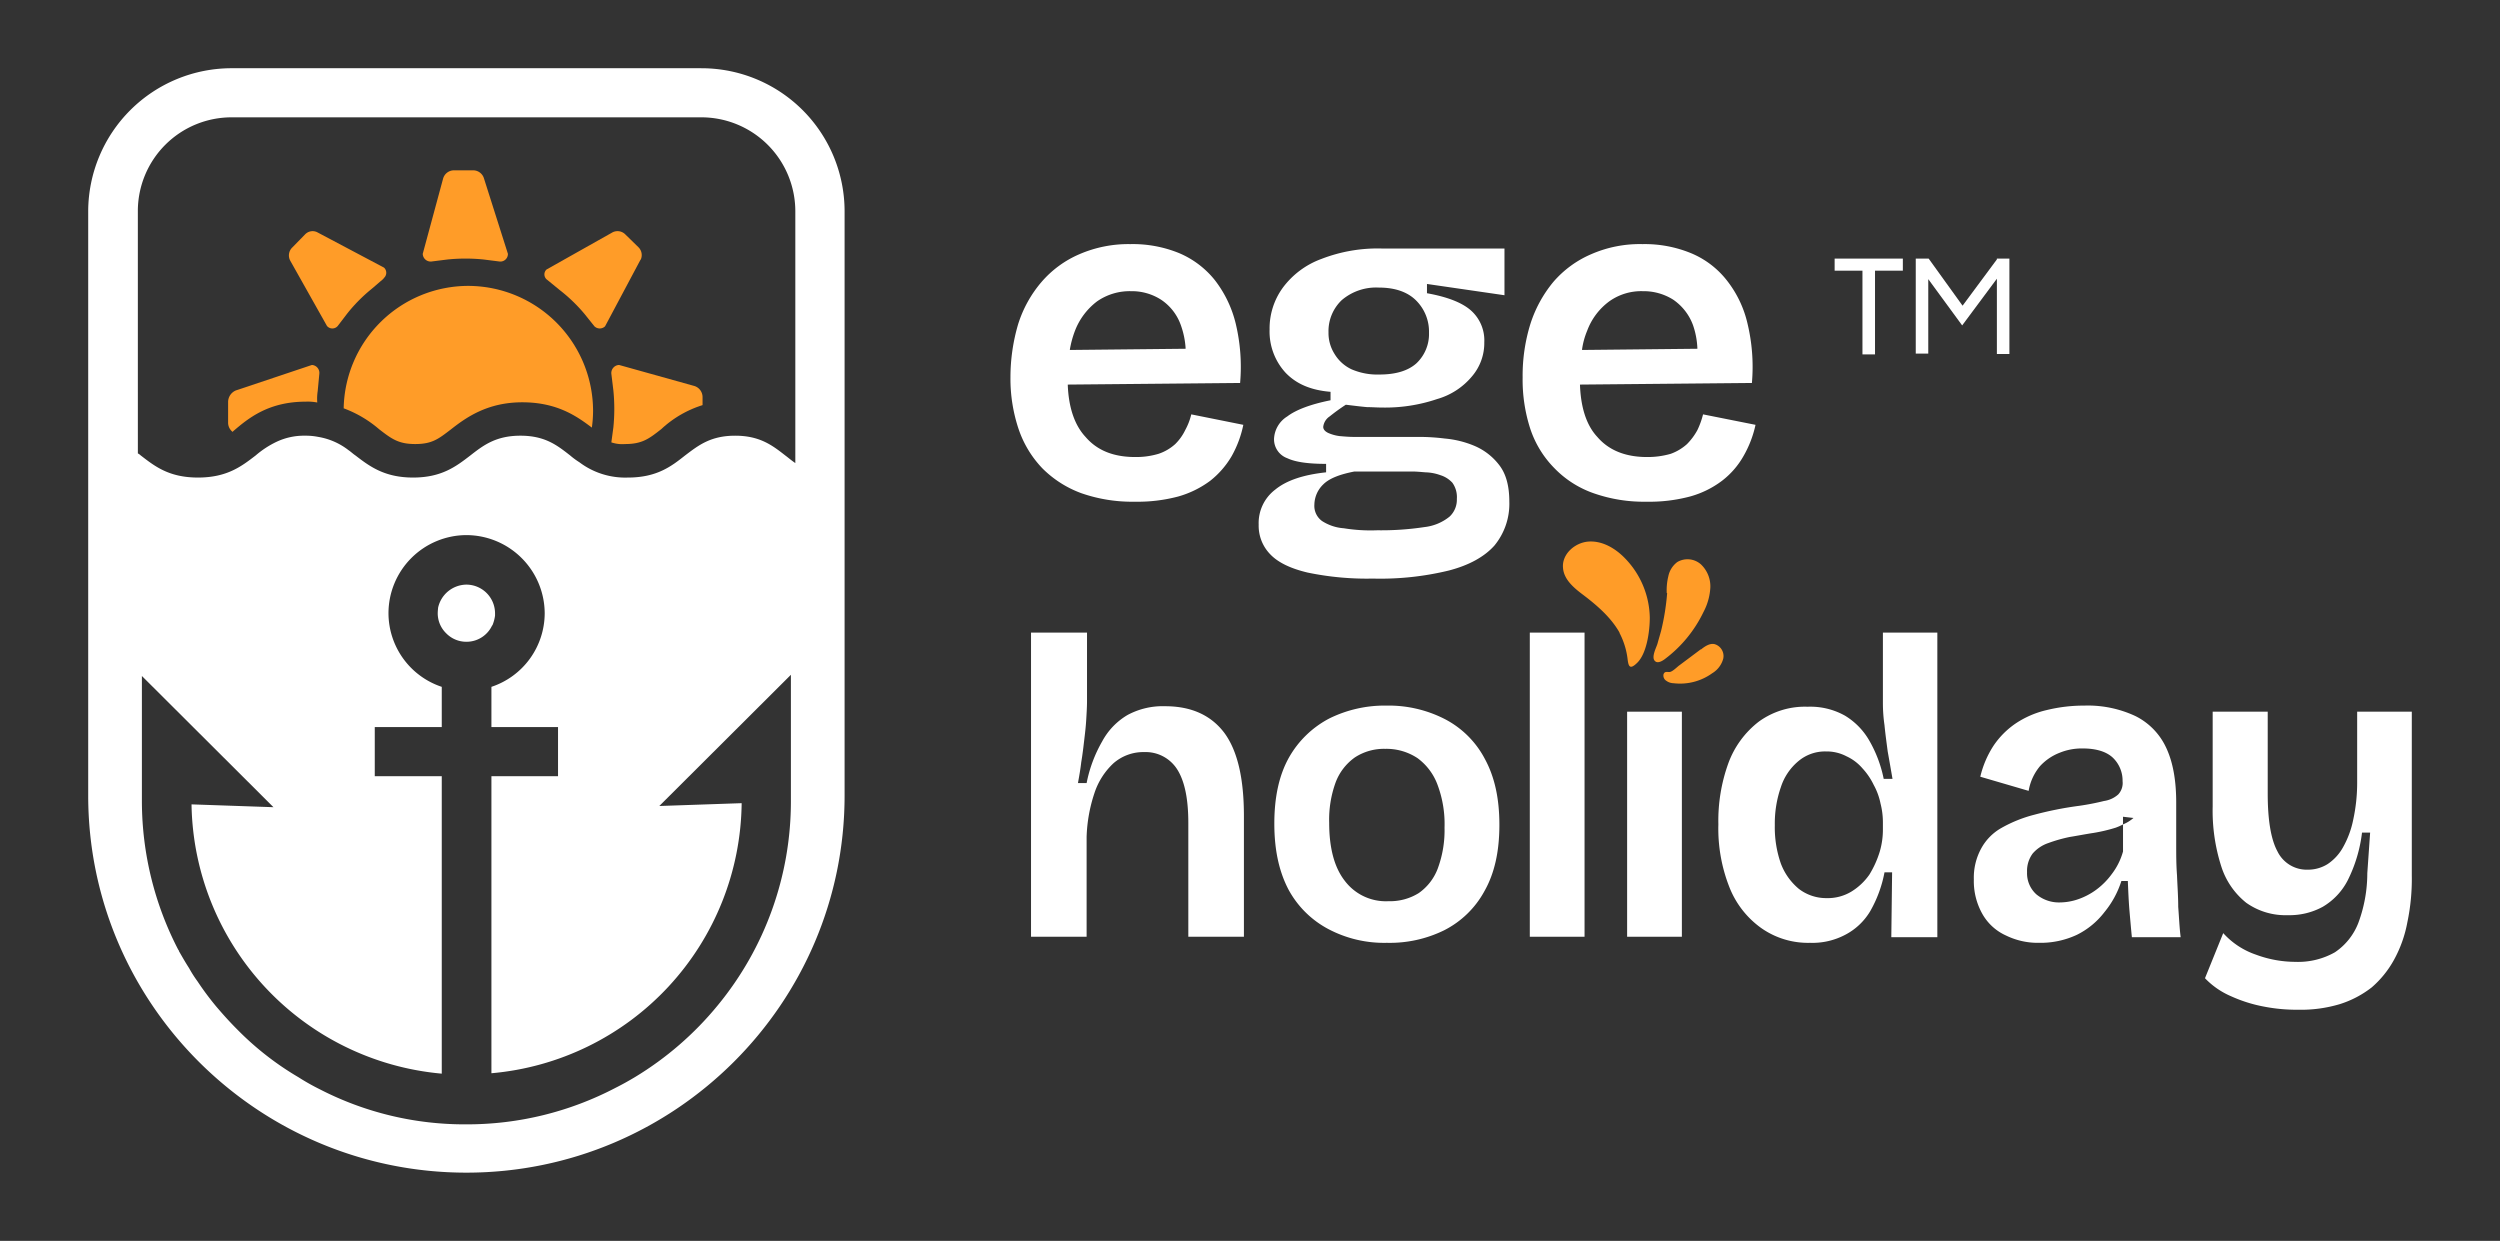
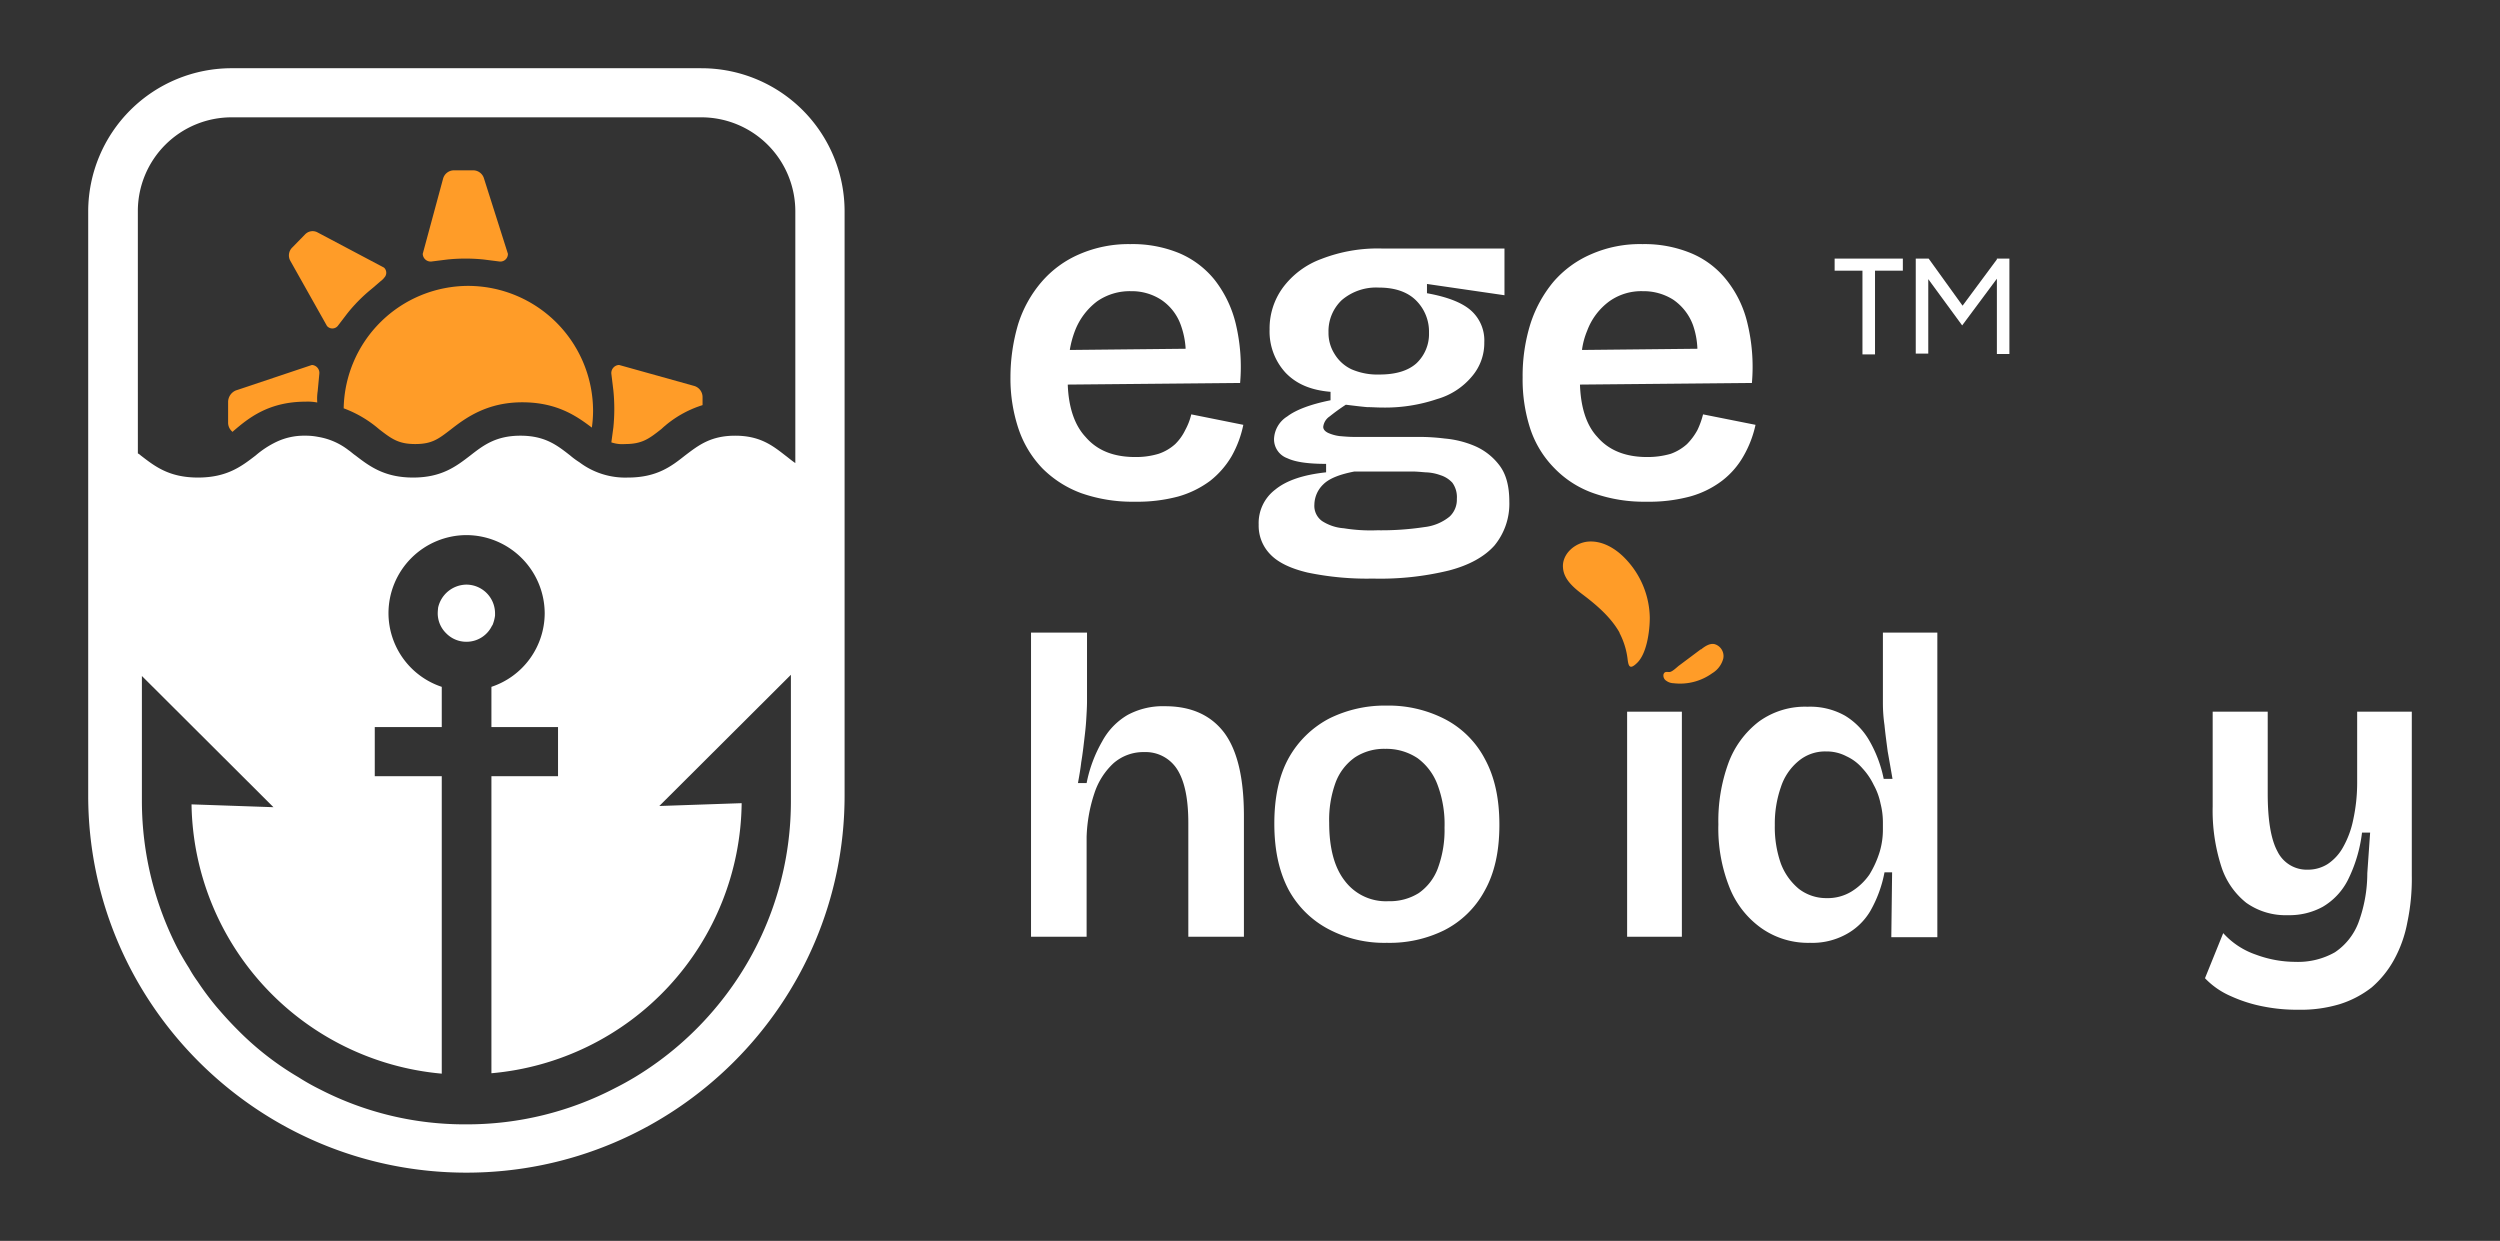
<svg xmlns="http://www.w3.org/2000/svg" width="548" height="272" viewBox="0 0 548 272">
  <rect x="0" y="0" width="548" height="272" fill="#333333" stroke="none" />
  <defs>
    <clipPath id="clip-Custom_Size_1">
      <rect width="548" height="272" />
    </clipPath>
  </defs>
  <g id="Custom_Size_1" data-name="Custom Size – 1" clip-path="url(#clip-Custom_Size_1)">
    <g id="g10" transform="translate(-247.332 4570.944)">
      <g id="g48" transform="translate(468.824 -4460.97)">
        <path id="path50" d="M39.635-19.145A13.783,13.783,0,0,1,38.308-15.7,10.967,10.967,0,0,1,36.1-12.616,10.356,10.356,0,0,1,32.469-10.5a17.141,17.141,0,0,1-5.131.706c-4.689,0-8.316-1.412-10.882-4.411-2.389-2.559-3.716-6.44-3.893-11.469l37.777-.353a40.689,40.689,0,0,0-.973-13.057,25.222,25.222,0,0,0-4.6-9.528,19.98,19.98,0,0,0-7.874-5.911,26.8,26.8,0,0,0-10.617-1.941,27.04,27.04,0,0,0-11.147,2.206,22.825,22.825,0,0,0-8.316,6.088,26.339,26.339,0,0,0-5.131,9.264A41.159,41.159,0,0,0,0-27.262,34.77,34.77,0,0,0,1.769-15.969a23.149,23.149,0,0,0,5.22,8.646,23.44,23.44,0,0,0,8.582,5.47A33.782,33.782,0,0,0,27.249,0,34.579,34.579,0,0,0,36.8-1.147a21.545,21.545,0,0,0,6.989-3.441,19.239,19.239,0,0,0,4.689-5.382,23.621,23.621,0,0,0,2.566-6.882ZM14.155-37.5a14.693,14.693,0,0,1,4.866-6.44,12.521,12.521,0,0,1,7.432-2.206A11.822,11.822,0,0,1,33-44.289a11.116,11.116,0,0,1,4.335,5.558A18.092,18.092,0,0,1,38.4-33.526l-25.391.265A21.278,21.278,0,0,1,14.155-37.5Z" fill="#fff" />
      </g>
      <g id="g52" transform="translate(523.234 -4444.119)">
        <path id="path54" d="M52.729-24.879a13.383,13.383,0,0,0-5.485-4.235A21.634,21.634,0,0,0,40.785-30.7a45.415,45.415,0,0,0-5.4-.353H20.879c-1.062,0-2.035-.088-3.1-.176a8.929,8.929,0,0,1-2.566-.706q-1.062-.529-1.062-1.323a3.169,3.169,0,0,1,1.416-2.294,42.329,42.329,0,0,1,3.539-2.559c2.123.265,3.627.441,4.689.529,1.062,0,2.123.088,3.1.088A35.537,35.537,0,0,0,39.1-39.348a15.467,15.467,0,0,0,7.7-5.029,11.206,11.206,0,0,0,2.654-7.411,8.761,8.761,0,0,0-3.008-7.058q-2.92-2.514-9.555-3.705v-2.029l16.987,2.47V-72.345H27.161a34.013,34.013,0,0,0-13.448,2.294,18.367,18.367,0,0,0-8.4,6.264,15.138,15.138,0,0,0-2.92,9.175,13.335,13.335,0,0,0,3.539,9.528c2.389,2.47,5.574,3.794,9.82,4.147v1.853c-4.424.882-7.609,2.117-9.466,3.529a6.1,6.1,0,0,0-2.92,4.941,4.412,4.412,0,0,0,2.92,4.235c1.858.882,4.777,1.235,8.493,1.235v1.853C9.82-22.762,6.1-21.527,3.627-19.5A9.2,9.2,0,0,0,0-11.822,8.967,8.967,0,0,0,2.566-5.293c1.681,1.765,4.424,3.088,8.139,3.97A63.8,63.8,0,0,0,25.038,0,63.532,63.532,0,0,0,41.67-1.764c4.424-1.147,7.786-3,10-5.47a14.387,14.387,0,0,0,3.273-9.617C54.941-20.292,54.233-22.938,52.729-24.879ZM15.306-53.994a9.368,9.368,0,0,1,2.92-7.058,11.611,11.611,0,0,1,8.139-2.735c3.539,0,6.282.97,8.139,2.823a9.63,9.63,0,0,1,2.831,7.058A8.819,8.819,0,0,1,34.592-47.2c-1.858,1.676-4.6,2.47-8.139,2.47a14.226,14.226,0,0,1-6.1-1.147,8.6,8.6,0,0,1-3.716-3.353A8.575,8.575,0,0,1,15.306-53.994ZM41.847-13.587a10.585,10.585,0,0,1-5.485,2.294,63.122,63.122,0,0,1-10.351.706,36.825,36.825,0,0,1-7.343-.441,10.1,10.1,0,0,1-4.777-1.588,4.1,4.1,0,0,1-1.681-3.617,6.31,6.31,0,0,1,1.946-4.411c1.327-1.323,3.627-2.206,6.812-2.823H33.8c.708,0,1.681.088,2.743.176a10.253,10.253,0,0,1,3.273.618A5.949,5.949,0,0,1,42.466-21a5.4,5.4,0,0,1,.973,3.529A5.048,5.048,0,0,1,41.847-13.587Z" fill="#fff" />
      </g>
      <g id="g56" transform="translate(581.094 -4460.97)">
        <path id="path58" d="M39.547-19.145A17.891,17.891,0,0,1,38.308-15.7a13.39,13.39,0,0,1-2.3,3.088A10.783,10.783,0,0,1,32.469-10.5a18.211,18.211,0,0,1-5.22.706c-4.6,0-8.316-1.412-10.882-4.411-2.389-2.559-3.627-6.44-3.8-11.469l37.689-.353a40.689,40.689,0,0,0-.973-13.057,23.979,23.979,0,0,0-4.6-9.528A19.374,19.374,0,0,0,36.8-54.523a26.657,26.657,0,0,0-10.528-1.941A26.6,26.6,0,0,0,15.04-54.258a22.825,22.825,0,0,0-8.316,6.088,27.626,27.626,0,0,0-5.043,9.264A38.224,38.224,0,0,0,0-27.262,34.815,34.815,0,0,0,1.681-15.969,22.237,22.237,0,0,0,6.989-7.323a22.059,22.059,0,0,0,8.582,5.47A33.264,33.264,0,0,0,27.161,0a34.579,34.579,0,0,0,9.555-1.147,20.694,20.694,0,0,0,6.989-3.441,17.917,17.917,0,0,0,4.689-5.382,23.728,23.728,0,0,0,2.654-6.882ZM14.155-37.5a14.066,14.066,0,0,1,4.866-6.44,12.066,12.066,0,0,1,7.343-2.206A12.119,12.119,0,0,1,33-44.289a11.616,11.616,0,0,1,4.335,5.558,17.6,17.6,0,0,1,.973,5.205l-25.3.265A16.623,16.623,0,0,1,14.155-37.5Z" fill="#fff" />
      </g>
      <g id="g60" transform="translate(473.332 -4365.61)">
        <path id="path62" d="M42.424-44.621c-2.888-3.88-7.221-5.908-13-5.908a16.243,16.243,0,0,0-8.3,1.94,14.869,14.869,0,0,0-5.506,5.732,29.733,29.733,0,0,0-3.43,9.171h-1.9c.271-1.5.542-3,.722-4.586.271-1.587.451-3.086.632-4.674.181-1.5.361-3,.451-4.5s.181-2.91.181-4.233V-66.667H0V0H12.186V-21.869A33.364,33.364,0,0,1,13.9-31.481a15.534,15.534,0,0,1,4.152-6.526,9.942,9.942,0,0,1,6.77-2.469,8.189,8.189,0,0,1,7.221,3.792c1.625,2.557,2.437,6.437,2.437,11.728V0H46.667V-26.455C46.667-34.568,45.313-40.652,42.424-44.621Z" fill="#fff" />
      </g>
      <g id="g64" transform="translate(526.665 -4364.277)">
        <path id="path66" d="M46.15-40.307a20.619,20.619,0,0,0-8.841-8.77A26.987,26.987,0,0,0,24.578-52a27.306,27.306,0,0,0-12.554,2.835,21.718,21.718,0,0,0-8.841,8.593C1.061-36.763,0-31.979,0-26.133S1.061-15.591,3.094-11.693a21.2,21.2,0,0,0,8.753,8.681A26.119,26.119,0,0,0,24.667,0,27.026,27.026,0,0,0,37.221-2.746a20.679,20.679,0,0,0,8.841-8.593c2.21-3.9,3.271-8.681,3.271-14.528S48.272-36.409,46.15-40.307ZM35.895-16.477A11.513,11.513,0,0,1,31.651-10.9,11.921,11.921,0,0,1,25.02-9.124a11.27,11.27,0,0,1-9.548-4.429q-3.448-4.385-3.448-12.756a23.862,23.862,0,0,1,1.415-8.859,11.8,11.8,0,0,1,4.244-5.492,11.658,11.658,0,0,1,6.631-1.86,12.324,12.324,0,0,1,7.073,2.037,12.7,12.7,0,0,1,4.421,5.935,24.429,24.429,0,0,1,1.5,9.3,24.008,24.008,0,0,1-1.415,8.77Z" fill="#fff" />
      </g>
      <g id="g68" transform="translate(582.665 -4365.61)">
-         <path id="path70" d="M0-66.667V0H12V-66.667Z" fill="#fff" />
-       </g>
+         </g>
      <g id="g72" transform="translate(603.998 -4365.61)">
        <path id="path74" d="M0-49.333V0H12V-49.333Z" fill="#fff" />
      </g>
      <g id="g76" transform="translate(623.998 -4364.277)">
        <path id="path78" d="M36.066-68v15.455a34.13,34.13,0,0,0,.351,4.857c.176,1.855.439,3.709.7,5.74.351,1.943.7,3.974,1.053,6.005H36.241a27.786,27.786,0,0,0-3.159-8.39,15.209,15.209,0,0,0-5.353-5.475,15.533,15.533,0,0,0-8.161-1.943A17.174,17.174,0,0,0,8.863-48.483a20.336,20.336,0,0,0-6.669,9.1A37.1,37.1,0,0,0,0-25.964,34.939,34.939,0,0,0,2.457-12.1a19.949,19.949,0,0,0,7.02,8.919A17.793,17.793,0,0,0,20.095,0a15.37,15.37,0,0,0,7.722-1.766,13.766,13.766,0,0,0,5.441-5.122,27.191,27.191,0,0,0,3.159-8.566h1.667L37.909-1.236H48V-68Zm0,42.919a17.176,17.176,0,0,1-.7,5.122,21.635,21.635,0,0,1-2.282,5.034,13.243,13.243,0,0,1-3.949,3.709A10.009,10.009,0,0,1,23.693-9.8a9.818,9.818,0,0,1-6.055-2.031A13.275,13.275,0,0,1,13.689-17.4a24.037,24.037,0,0,1-1.316-8.39,24.218,24.218,0,0,1,1.316-8.3,12.316,12.316,0,0,1,3.861-5.74,9.051,9.051,0,0,1,6.055-2.119,9.313,9.313,0,0,1,4.475,1.06,10.28,10.28,0,0,1,3.51,2.649,14.613,14.613,0,0,1,2.457,3.621,14.2,14.2,0,0,1,1.492,4.062,16.663,16.663,0,0,1,.527,4.062Z" fill="#fff" />
      </g>
      <g id="g80" transform="translate(679.998 -4364.277)">
-         <path id="path82" d="M44.8-7.884c0-2.3-.177-4.606-.265-6.91-.177-2.3-.177-4.518-.177-6.733v-9.213c0-4.872-.707-8.859-2.209-12.048a14.551,14.551,0,0,0-6.716-6.91A24.551,24.551,0,0,0,24.213-52a34.274,34.274,0,0,0-8.218.974A20.57,20.57,0,0,0,9.19-48.1,18.188,18.188,0,0,0,4.33-43.23a21.507,21.507,0,0,0-2.916,6.821l10.6,3.1a11.331,11.331,0,0,1,2.474-5.4,11.426,11.426,0,0,1,4.242-2.923,12.863,12.863,0,0,1,5.125-.974c3,0,5.214.709,6.628,2.037a6.962,6.962,0,0,1,2.121,5.138,3.666,3.666,0,0,1-.972,2.923,5.936,5.936,0,0,1-3.093,1.417,55.191,55.191,0,0,1-5.479,1.063,76.81,76.81,0,0,0-9.809,1.949,29.369,29.369,0,0,0-7.246,2.923A11.4,11.4,0,0,0,1.591-20.64,13.312,13.312,0,0,0,0-13.908,14.636,14.636,0,0,0,1.944-6.2,11.26,11.26,0,0,0,7.069-1.595,15.866,15.866,0,0,0,14.316,0a18.811,18.811,0,0,0,8.307-1.772,17.238,17.238,0,0,0,6.009-4.961,20.532,20.532,0,0,0,3.711-6.821h1.414c.088,2.215.177,4.341.353,6.467.177,2.037.353,4.075.53,5.847H45.333C45.068-3.366,44.98-5.581,44.8-7.884ZM32.7-25.956v5.935a14.512,14.512,0,0,1-2.474,4.961A15.93,15.93,0,0,1,26.776-11.6a14.9,14.9,0,0,1-3.888,2.037,12.551,12.551,0,0,1-3.977.709A7.741,7.741,0,0,1,13.7-10.63,6.221,6.221,0,0,1,11.665-15.5,6.4,6.4,0,0,1,12.9-19.577a7.909,7.909,0,0,1,3.446-2.3,32.551,32.551,0,0,1,4.684-1.329c1.679-.266,3.446-.62,5.214-.886a35.619,35.619,0,0,0,4.86-1.152,12.5,12.5,0,0,0,1.591-.709v-1.683l2.3.266A8.421,8.421,0,0,1,32.7-25.956Z" fill="#fff" />
-       </g>
+         </g>
      <g id="g84" transform="translate(730.665 -4349.61)">
        <path id="path86" d="M33.357-65.333v15.655a38.119,38.119,0,0,1-.887,8.134A20.4,20.4,0,0,1,30.252-35.6a10.562,10.562,0,0,1-3.371,3.673A8.119,8.119,0,0,1,22.534-30.7a7.137,7.137,0,0,1-6.654-4.023c-1.419-2.624-2.129-6.822-2.129-12.682V-65.333H1.686V-44.6A40,40,0,0,0,3.549-31.486a16.635,16.635,0,0,0,5.5,8.046,14.86,14.86,0,0,0,9.138,2.711,15.131,15.131,0,0,0,7.629-1.837,14.272,14.272,0,0,0,5.5-5.86,31.662,31.662,0,0,0,3.105-10.408H36.2l-.621,8.921a31.282,31.282,0,0,1-1.952,10.845,13.672,13.672,0,0,1-5.145,6.472,16.368,16.368,0,0,1-8.694,2.1,24.9,24.9,0,0,1-8.605-1.574,17.123,17.123,0,0,1-7.186-4.723L0-6.909A17.3,17.3,0,0,0,5.678-2.974,31.281,31.281,0,0,0,12.864-.7,37.26,37.26,0,0,0,20.4,0a29.592,29.592,0,0,0,9.138-1.224A22.148,22.148,0,0,0,36.55-4.9a21.923,21.923,0,0,0,4.879-6.035,27.345,27.345,0,0,0,2.928-8.221,46.135,46.135,0,0,0,.976-10.233V-65.333Z" fill="#fff" />
      </g>
      <g id="g88" transform="translate(589.925 -4423.928)">
        <path id="path90" d="M12.4-8.369c-1.858-3.264-4.777-5.823-7.785-8.117C2.494-18.073.194-19.926.017-22.573c-.265-3,2.654-5.558,5.662-5.735s5.839,1.5,7.962,3.705a19.121,19.121,0,0,1,5.4,12.969c0,2.823-.619,8.028-2.92,10.058-1.5,1.412-1.769.529-1.946-.97A16.62,16.62,0,0,0,12.4-8.28Z" fill="#ff9c28" />
      </g>
      <g id="g92" transform="translate(609.784 -4425.072)">
-         <path id="path94" d="M2.895-15.871a13.176,13.176,0,0,1,.354-3.705A5.205,5.205,0,0,1,5.2-22.665a4.42,4.42,0,0,1,5.22.529,6.643,6.643,0,0,1,2.035,5.029,12.933,12.933,0,0,1-1.5,5.382A28.055,28.055,0,0,1,2.364-1.314C1.745-.873.86-.432.329-.961-.556-1.755.594-3.873.86-4.755c.265-.97.531-1.853.8-2.823a52.248,52.248,0,0,0,1.327-8.293Z" fill="#ff9c28" />
-       </g>
+         </g>
      <g id="g96" transform="translate(611.95 -4420.62)">
        <path id="path98" d="M8.25-7.972c.885-.706,1.946-1.412,3.008-1.147a2.721,2.721,0,0,1,1.858,3.176,5.325,5.325,0,0,1-2.389,3.176A12.053,12.053,0,0,1,2.234-.561,2.859,2.859,0,0,1,.641-1.09,1.359,1.359,0,0,1,.022-2.5c.265-.794.885-.441,1.416-.529.708-.176,1.5-1.059,2.123-1.5l4.6-3.441Z" fill="#ff9c28" />
      </g>
      <g id="g100" transform="translate(297.333 -4476.277)">
        <path id="path102" d="M19.992-12.68l-.359,3.785a11.088,11.088,0,0,0-.09,2.46,10.839,10.839,0,0,0-2.51-.189c-8.248,0-12.641,3.69-15.868,6.434L.986,0A2.561,2.561,0,0,1,0-2.082V-6.529A2.765,2.765,0,0,1,1.7-9.084l16.675-5.583a1.743,1.743,0,0,1,1.614,1.987Z" fill="#ff9c28" />
      </g>
      <g id="g104" transform="translate(310.666 -4498.495)">
        <path id="path106" d="M20.752-11.373,18.134-9.125a35.03,35.03,0,0,0-5.321,5.359L10.7-1A1.544,1.544,0,0,1,8.337-1L.314-15.262A2.412,2.412,0,0,1,.736-18.2l2.787-2.852a2.274,2.274,0,0,1,2.787-.432l14.527,7.693a1.534,1.534,0,0,1-.084,2.334v.086Z" fill="#ff9c28" />
      </g>
      <g id="g108" transform="translate(339.999 -4513.528)">
        <path id="path110" d="M18.667-1.785a1.66,1.66,0,0,1-1.778,1.7L13.333-.535a39.053,39.053,0,0,0-7.911,0L1.867-.089A1.734,1.734,0,0,1,0-1.785L4.444-18.208a2.482,2.482,0,0,1,2.4-1.874h4.178a2.481,2.481,0,0,1,2.4,1.785Z" fill="#ff9c28" />
      </g>
      <g id="g112" transform="translate(366.666 -4498.507)">
-         <path id="path114" d="M21.1-15.569,13.3-.914a1.675,1.675,0,0,1-2.34,0L8.79-3.625A35.169,35.169,0,0,0,3.33-8.877l-2.687-2.2A1.465,1.465,0,0,1,.47-13.366l14.3-8.047a2.4,2.4,0,0,1,2.947.339l2.947,2.88a2.418,2.418,0,0,1,.433,2.711v-.085Z" fill="#ff9c28" />
-       </g>
+         </g>
      <g id="g116" transform="translate(381.332 -4473.61)">
        <path id="path118" d="M20-10.272v1.742A23.563,23.563,0,0,0,10.985-3.3C8.308-1.192,6.79,0,3.041,0A7.464,7.464,0,0,1,.007-.367l.446-3.3a40.642,40.642,0,0,0,0-8.071L.007-15.407a1.768,1.768,0,0,1,1.7-1.926l16.423,4.586A2.547,2.547,0,0,1,20-10.272Z" fill="#ff9c28" />
      </g>
      <g id="g120" transform="translate(322.666 -4473.61)">
        <path id="path122" d="M54.667-7.391A26.365,26.365,0,0,1,54.4-3.607c-3.174-2.376-7.495-5.543-15.254-5.543S26.716-5.719,23.454-3.168C20.809-1.144,19.4,0,15.695,0s-5.2-1.144-7.935-3.255A25.392,25.392,0,0,0,0-7.831,27.353,27.353,0,0,1,27.333-34.667,27.442,27.442,0,0,1,54.667-7.391Z" fill="#ff9c28" />
      </g>
      <g id="g124" transform="translate(343.282 -4430.268)">
        <path id="path126" d="M12.032-3.705a8.6,8.6,0,0,0,.531-2.029v-.529a6.3,6.3,0,0,0-6.281-6.264A6.431,6.431,0,0,0,.088-7.5S0-6.705,0-6.264A6.118,6.118,0,0,0,1.858-1.853,6.152,6.152,0,0,0,6.281,0a6.189,6.189,0,0,0,5.662-3.617h.088Z" fill="#fff" />
      </g>
      <g id="g128" transform="translate(266.666 -4313.899)">
        <path id="path130" d="M134.389-242.09H31.5A31.447,31.447,0,0,0,0-210.77v128.1C0-37.055,37.247,0,82.9,0s82.9-37.055,82.9-82.667v-128.1a31.371,31.371,0,0,0-31.407-31.32ZM10.882-210.77A20.549,20.549,0,0,1,31.5-231.326H134.389A20.606,20.606,0,0,1,155-210.77v55.229c-.8-.529-1.5-1.147-2.212-1.676-2.831-2.206-5.574-4.323-10.97-4.323s-8.051,2.117-10.971,4.323c-3.008,2.382-6.193,4.852-12.563,4.852a16.685,16.685,0,0,1-10.617-3.353,17.268,17.268,0,0,1-2.035-1.5c-2.831-2.206-5.485-4.323-10.882-4.323s-8.139,2.117-10.97,4.323c-3.1,2.382-6.281,4.852-12.563,4.852s-9.555-2.47-12.651-4.852c-.531-.353-.973-.794-1.5-1.147a14.779,14.779,0,0,0-6.635-2.911,14.036,14.036,0,0,0-2.831-.265,14.118,14.118,0,0,0-6.281,1.323,20.652,20.652,0,0,0-4.6,3c-3.1,2.382-6.281,4.852-12.651,4.852s-9.466-2.47-12.563-4.852a2.688,2.688,0,0,0-.619-.441ZM119.791-20.909c-1.327.794-2.743,1.588-4.158,2.294A70.159,70.159,0,0,1,82.9-10.587a69.285,69.285,0,0,1-32.115-7.676,49.055,49.055,0,0,1-4.689-2.647,64.837,64.837,0,0,1-13.448-10.5c-1.592-1.588-3.1-3.264-4.6-5.029a62.7,62.7,0,0,1-4.07-5.47,26.674,26.674,0,0,1-1.858-2.911c-.8-1.235-1.5-2.47-2.212-3.705a.668.668,0,0,0-.177-.353,70.866,70.866,0,0,1-7.962-32.29v-27.7L40.609-80.108l-17.96-.618A60.2,60.2,0,0,0,77.5-21.7V-86.9H62.815V-97.665H77.5v-8.823a17.049,17.049,0,0,1-11.678-16.145A17.137,17.137,0,0,1,82.9-139.749a17.213,17.213,0,0,1,17.164,17.116,17.049,17.049,0,0,1-11.678,16.145v8.823h14.6V-86.9h-14.6v65.11a60.094,60.094,0,0,0,54.852-59.2l-18.048.618,28.842-28.761v27.7A70.334,70.334,0,0,1,138.016-36.7a70.78,70.78,0,0,1-18.225,15.792Z" fill="#fff" />
      </g>
      <g id="g132" transform="translate(649.483 -4493.26)">
        <path id="path134" d="M6.1-18.351H0V-21H14.952v2.647h-6.1V0H6.1Z" fill="#fff" />
      </g>
      <g id="g136" transform="translate(667.266 -4493.349)">
        <path id="path138" d="M0-20.909H2.831l7.432,10.322,7.52-10.146v-.176h2.743V0H17.783V-16.5L10.174-6.264,2.743-16.41V-.088H0V-21Z" fill="#fff" />
      </g>
    </g>
  </g>
</svg>